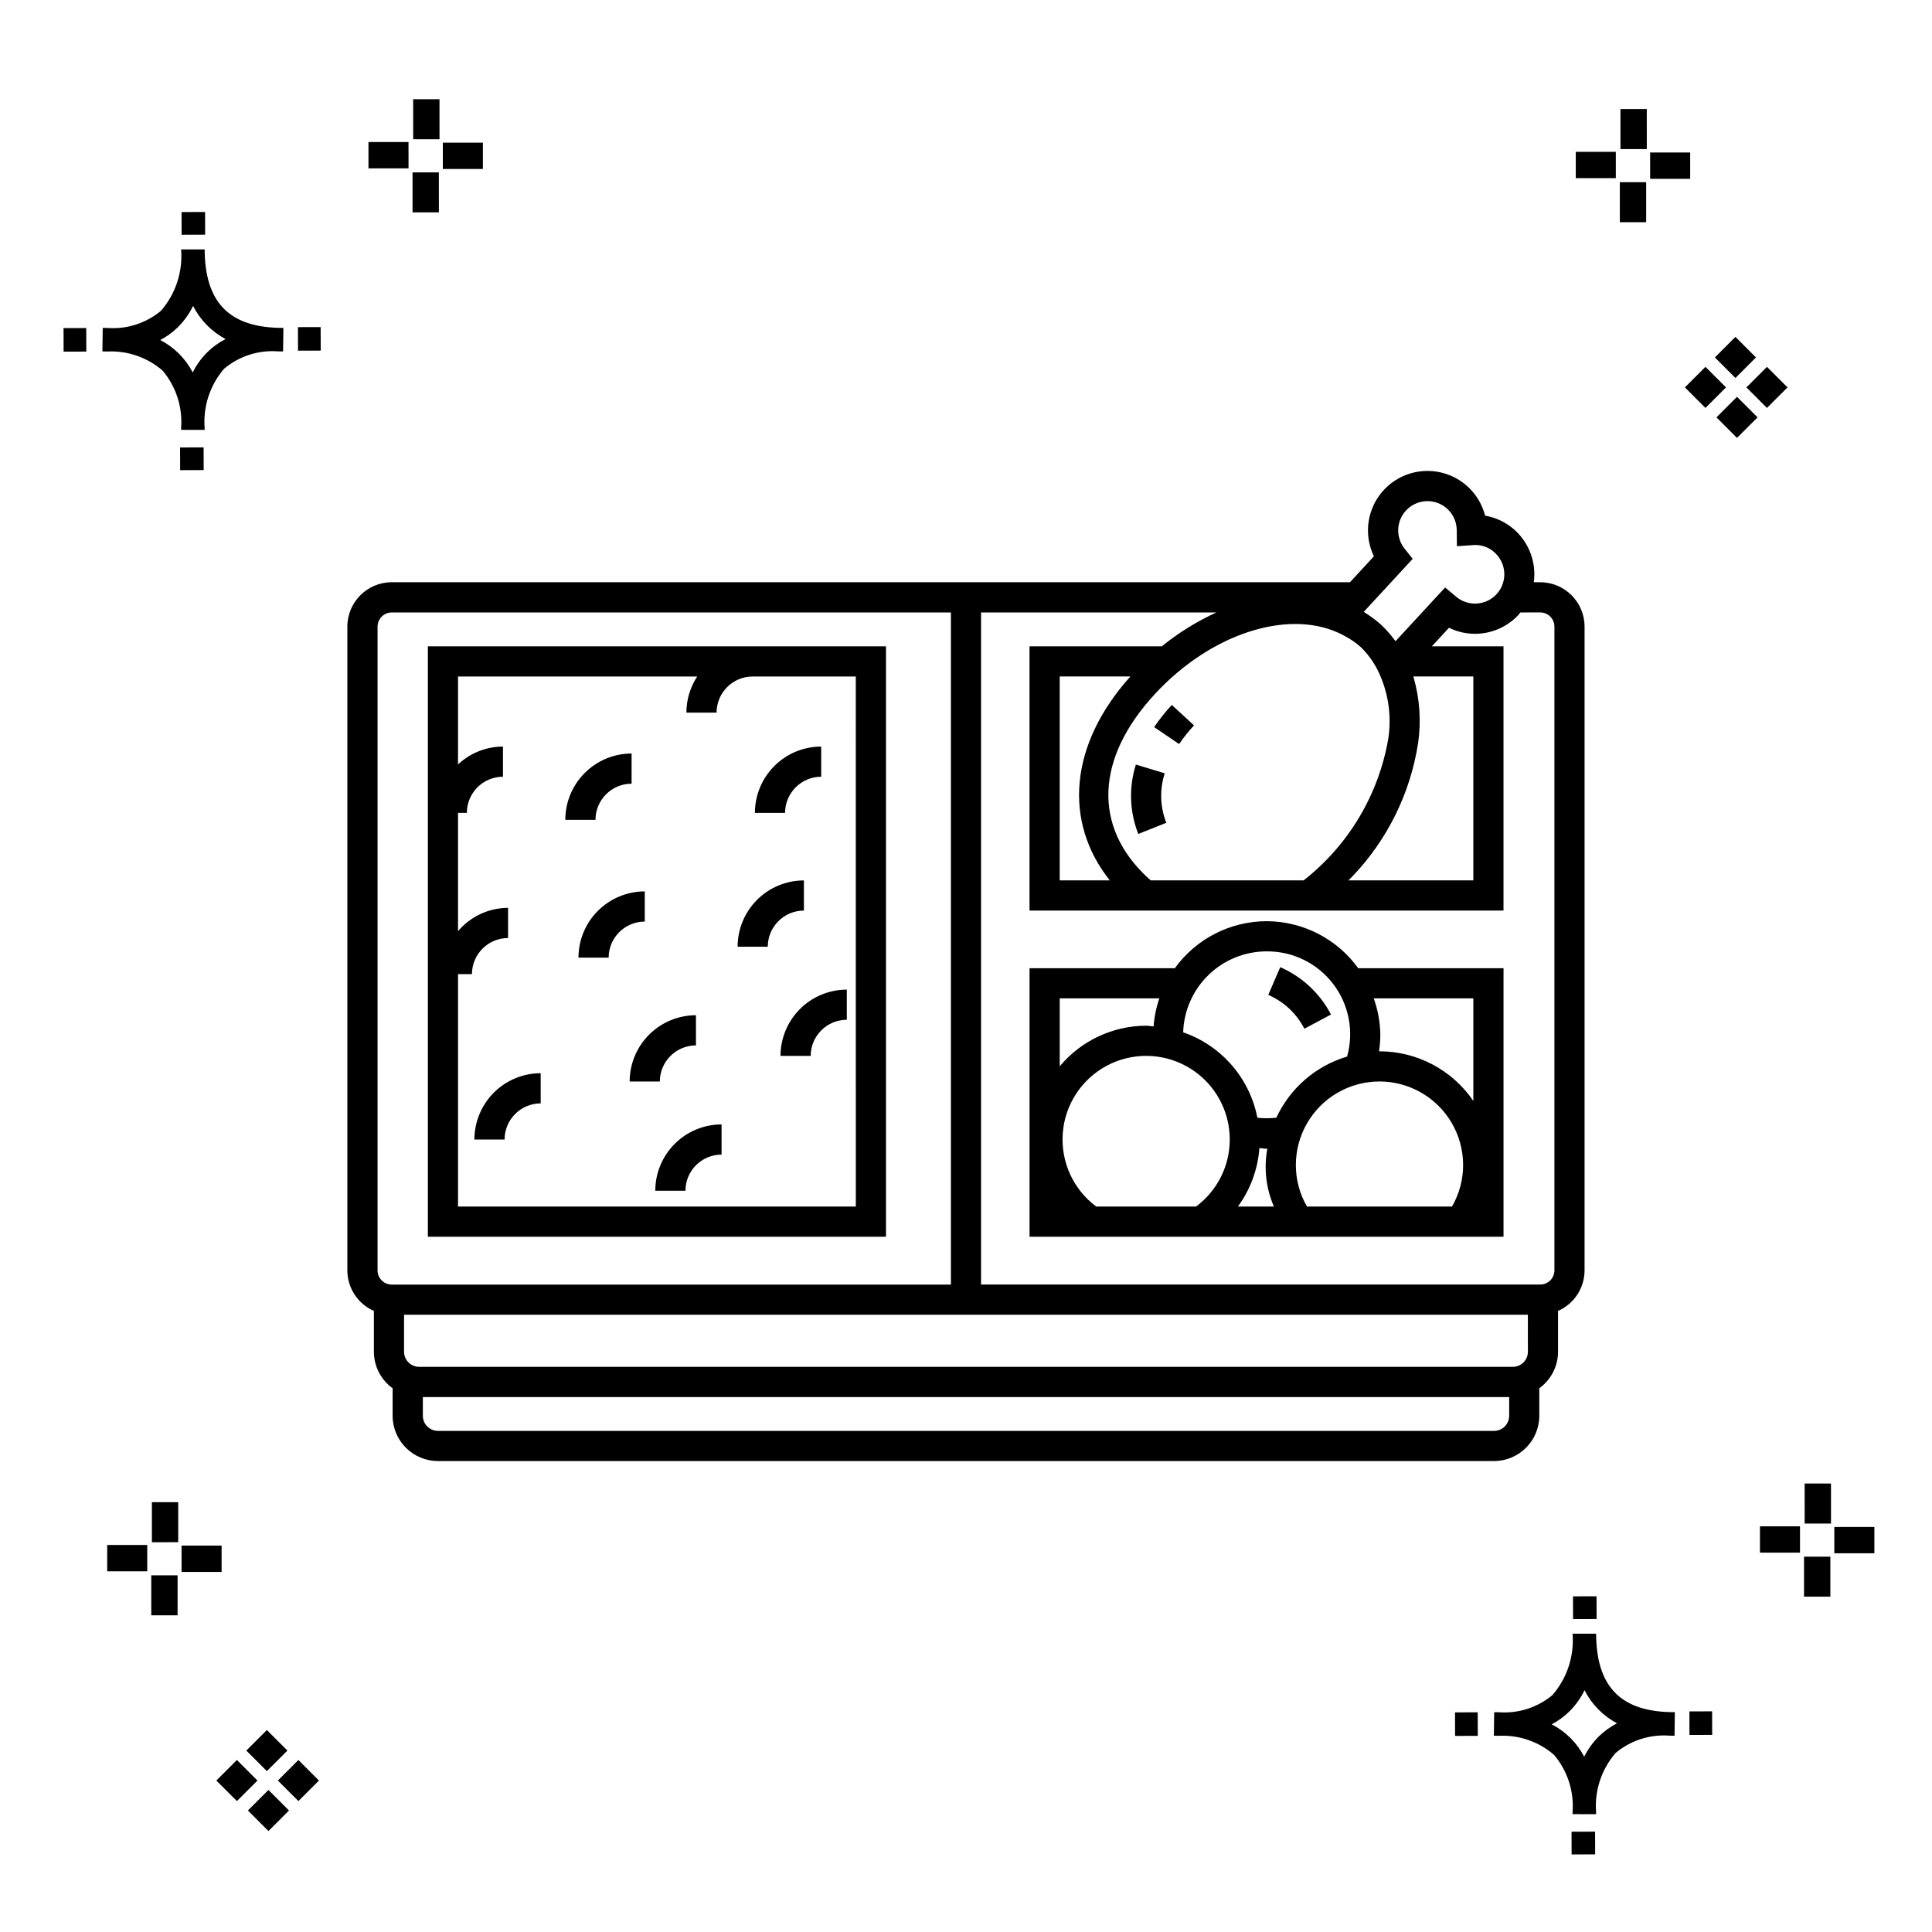
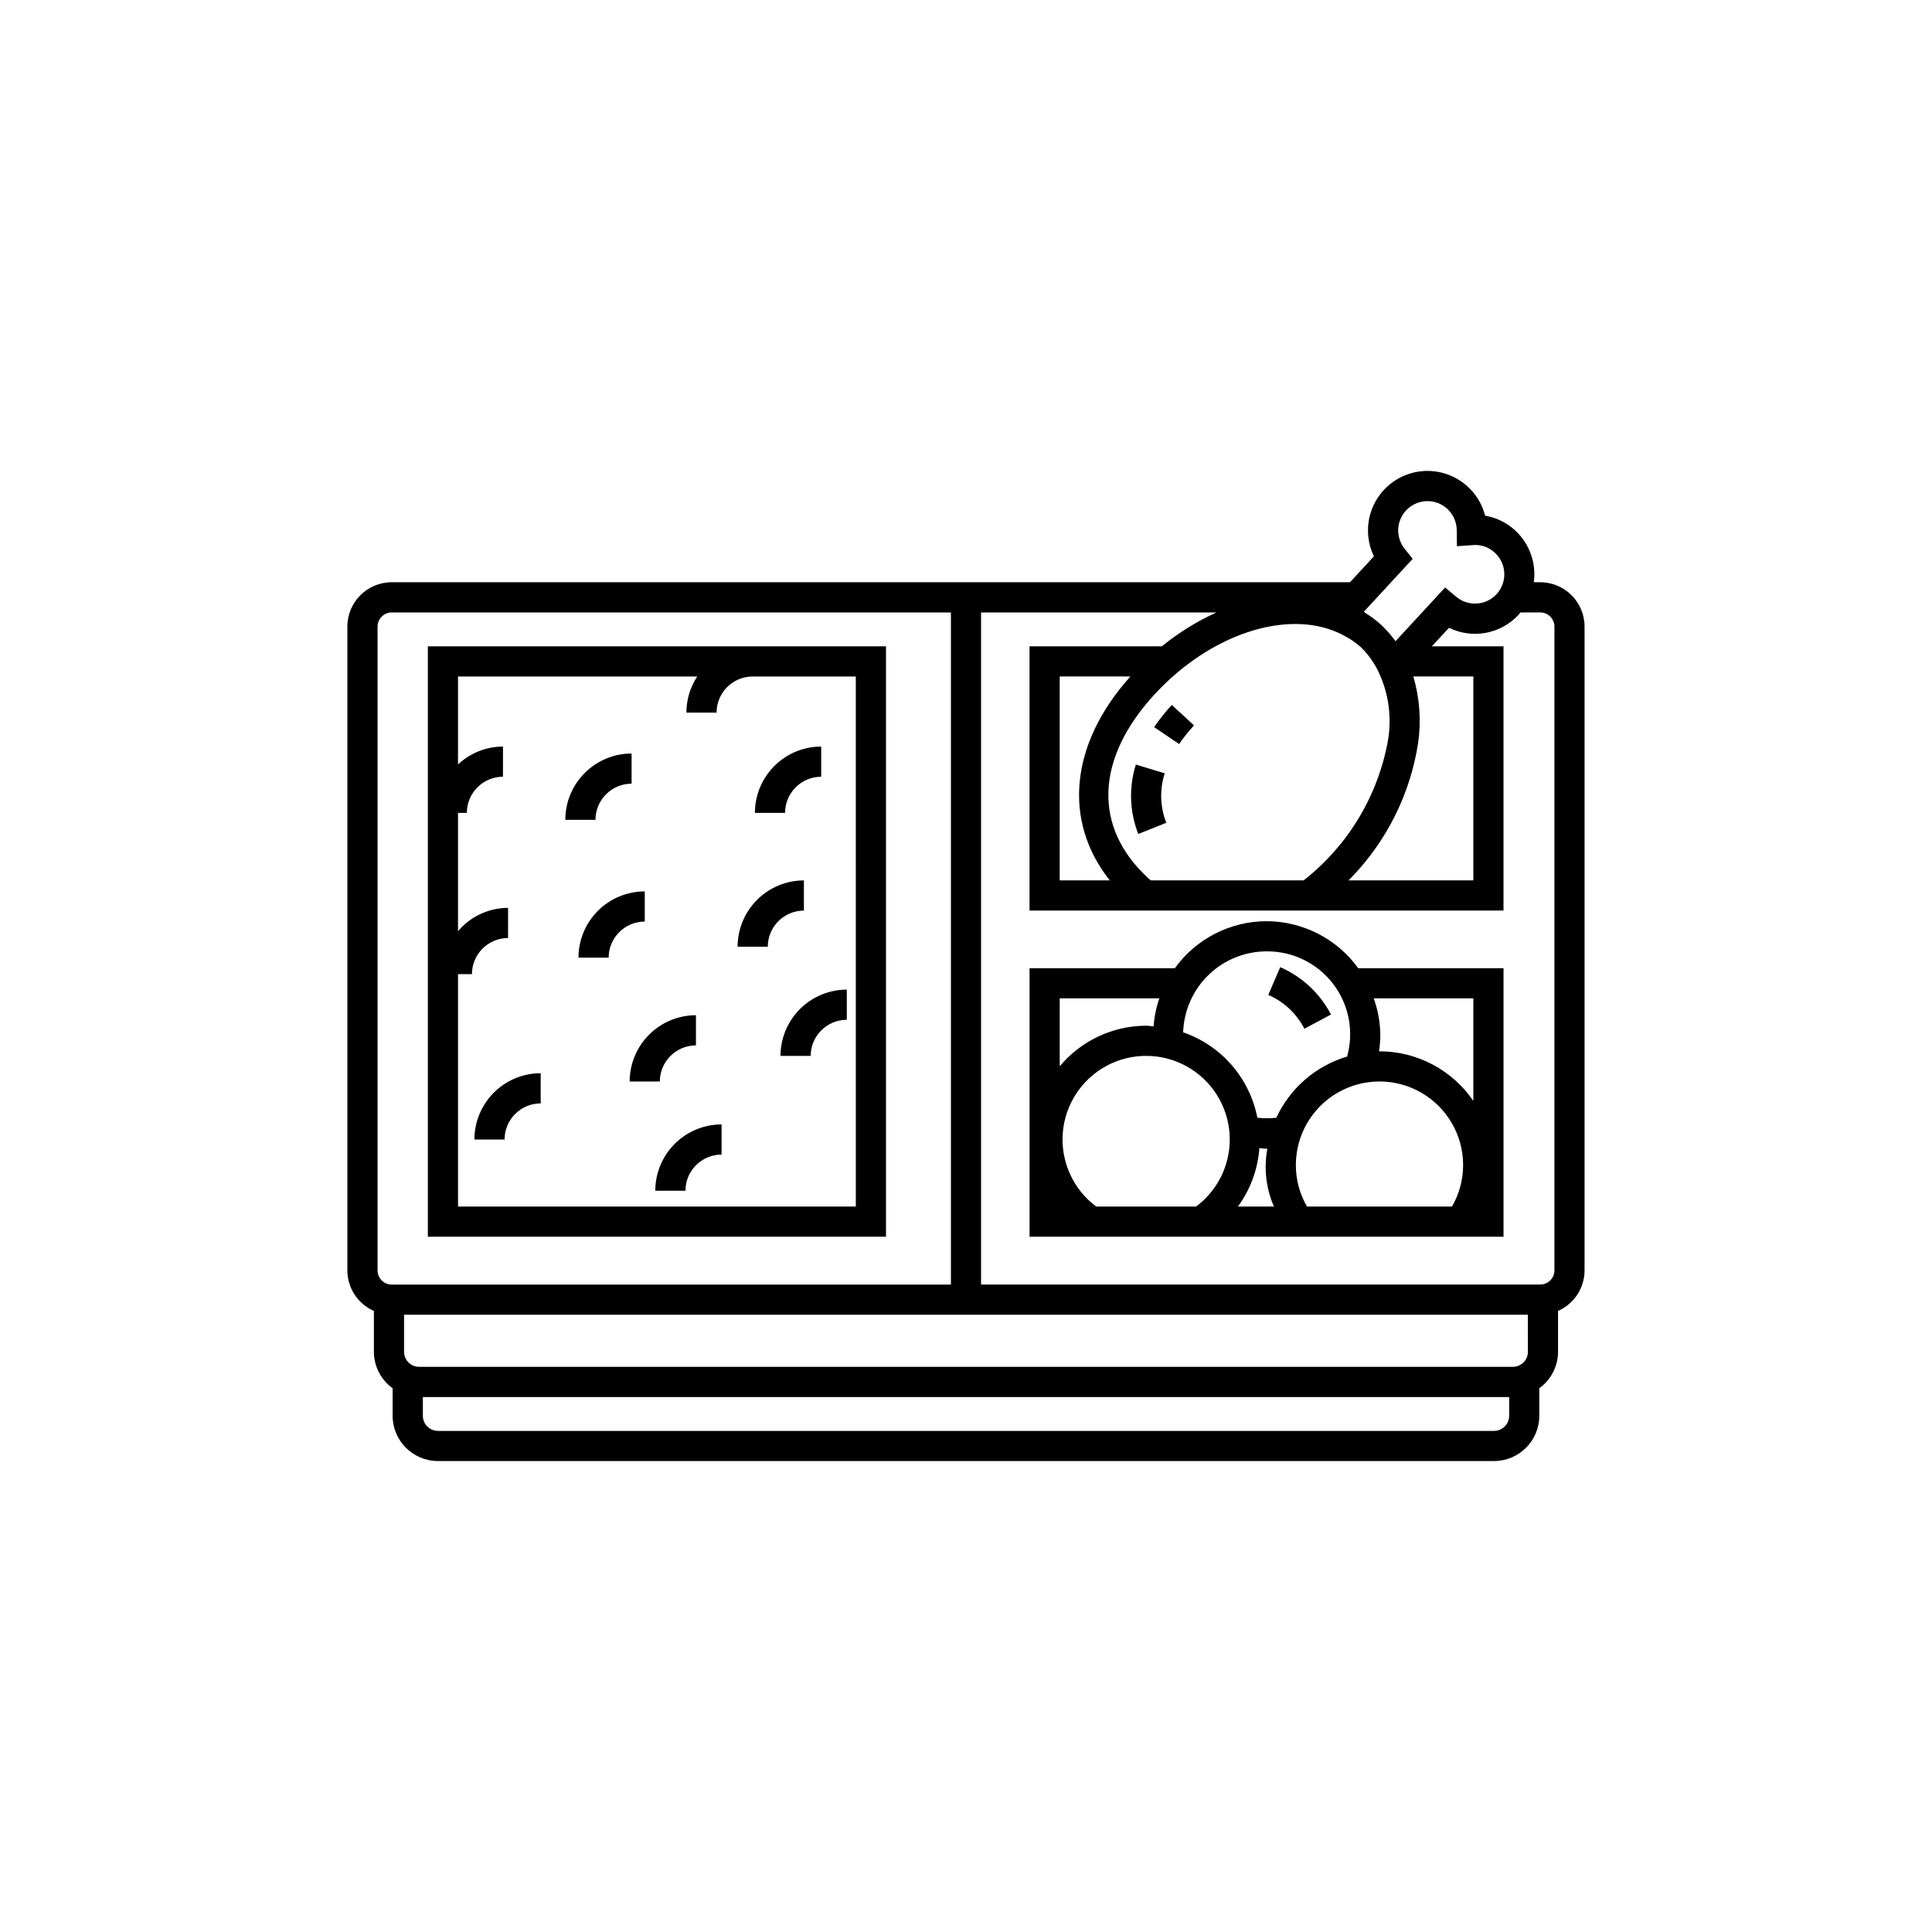
<svg xmlns="http://www.w3.org/2000/svg" fill="#000000" width="800px" height="800px" version="1.1" viewBox="144 144 512 512">
  <g>
-     <path d="m197.96 262.56 0.02 6.016-6.238 0.02-0.02-6.016zm19.738-31.68c0.434 0.023 0.93 0.008 1.402 0.02l-0.082 6.238c-0.449 0.008-0.93-0.004-1.387-0.02v-0.004c-5.172-0.379-10.285 1.277-14.254 4.617-3.746 4.352-5.598 10.023-5.141 15.75v0.449l-6.238-0.016v-0.445c0.434-5.535-1.328-11.02-4.914-15.262-4.047-3.504-9.285-5.316-14.633-5.055h-0.004c-0.434 0-0.867-0.008-1.312-0.02l0.09-6.238c0.441 0 0.879 0.008 1.309 0.02h-0.004c5.129 0.375 10.203-1.266 14.148-4.566 3.879-4.484 5.797-10.34 5.32-16.254l6.238 0.008c0.074 13.766 6.266 20.395 19.461 20.777zm-13.922 2.969h-0.004c-3.703-1.969-6.707-5.031-8.602-8.773-1.043 2.148-2.453 4.098-4.164 5.762-1.352 1.301-2.879 2.406-4.539 3.277 3.691 1.902 6.699 4.902 8.609 8.586 1.004-2.019 2.336-3.856 3.945-5.438 1.41-1.363 3.008-2.516 4.75-3.414zm-42.938-2.898 0.02 6.238 6.016-0.016-0.02-6.238zm68.137-0.273-6.019 0.016 0.02 6.238 6.019-0.016zm-30.609-24.484-0.02-6.016-6.238 0.02 0.02 6.016zm405.96 42.965 5.445 5.445-5.445 5.445-5.445-5.445zm7.941-7.941 5.445 5.445-5.445 5.445-5.445-5.445zm-16.301 0 5.445 5.445-5.445 5.445-5.445-5.445zm7.941-7.941 5.445 5.445-5.441 5.449-5.445-5.445zm-11.992-41.891h-10.613v-6.977h10.613zm-19.707-0.168h-10.613v-6.977h10.613zm8.043 11.668h-6.977v-10.602h6.977zm0.168-19.375h-6.977l-0.004-10.613h6.977zm-308.45 5.273h-10.617v-6.977h10.617zm-19.707-0.168h-10.617v-6.977h10.613zm8.043 11.664h-6.977l-0.004-10.598h6.977zm0.168-19.375h-6.977l-0.004-10.613h6.977zm300 448.52 0.02 6.016 6.238-0.02-0.02-6.016zm25.977-31.699c0.438 0.023 0.93 0.008 1.402 0.02l-0.082 6.238c-0.449 0.008-0.93-0.004-1.387-0.02-5.172-0.379-10.289 1.277-14.254 4.617-3.75 4.352-5.602 10.023-5.144 15.75v0.449l-6.238-0.016v-0.445c0.438-5.539-1.328-11.023-4.91-15.266-4.047-3.504-9.289-5.312-14.633-5.051h-0.004c-0.434 0-0.867-0.008-1.312-0.02l0.09-6.238c0.441 0 0.879 0.008 1.309 0.02h-0.004c5.129 0.371 10.203-1.266 14.145-4.566 3.879-4.484 5.797-10.34 5.32-16.254l6.238 0.008c0.074 13.762 6.266 20.395 19.461 20.773zm-13.922 2.969-0.004 0.004c-3.703-1.969-6.707-5.031-8.602-8.773-1.043 2.148-2.453 4.098-4.168 5.762-1.352 1.301-2.879 2.406-4.539 3.277 3.691 1.902 6.699 4.898 8.609 8.586 1.004-2.019 2.34-3.859 3.945-5.438 1.41-1.363 3.012-2.516 4.754-3.414zm-42.938-2.898 0.02 6.238 6.016-0.016-0.02-6.238zm68.137-0.273-6.019 0.016 0.02 6.238 6.019-0.016zm-30.609-24.48-0.02-6.016-6.238 0.02 0.02 6.016zm73.609-17.414-10.613 0.004v-6.977h10.613zm-19.707-0.164h-10.613v-6.977h10.613zm8.043 11.664h-6.977v-10.598h6.977zm0.168-19.375h-6.977l-0.004-10.613h6.977zm-414.09 70.602 5.445 5.445-5.445 5.445-5.445-5.445zm7.941-7.941 5.445 5.445-5.445 5.445-5.445-5.445zm-16.301 0 5.445 5.445-5.445 5.445-5.445-5.445zm7.941-7.941 5.445 5.445-5.445 5.445-5.445-5.445zm-11.996-41.895h-10.613v-6.973h10.613zm-19.707-0.164h-10.613v-6.977h10.613zm8.043 11.664h-6.977v-10.598h6.977zm0.168-19.375-6.977 0.004v-10.617h6.977z" />
    <path d="m552.18 298.3h-1.711c0.699-5.094-1.133-10.211-4.902-13.707-2.227-2.062-5.008-3.43-8-3.938-1.105-4.316-3.984-7.961-7.926-10.039-3.941-2.074-8.574-2.387-12.758-0.855-4.188 1.527-7.527 4.758-9.199 8.887-1.672 4.129-1.52 8.77 0.418 12.781l-6.344 6.871h-253.95c-6.488 0.008-11.746 5.266-11.754 11.754v170.61c0.008 4.656 2.766 8.871 7.031 10.746v10.82c0.008 3.832 1.855 7.434 4.965 9.672v7.293c0.008 6.621 5.375 11.988 11.996 11.996h279.89c6.621-0.008 11.988-5.375 11.996-11.996v-7.293c3.109-2.238 4.957-5.84 4.965-9.672v-10.82c4.266-1.875 7.023-6.09 7.031-10.746v-170.61c-0.008-6.488-5.266-11.746-11.754-11.754zm0 7.996v0.004c2.074 0.004 3.754 1.684 3.758 3.754v170.61c-0.004 2.074-1.684 3.754-3.758 3.754h-148.19v-178.11h62.375c-5.184 2.363-10.043 5.375-14.465 8.969h-35.066v70.031h125.61v-70.031h-18.98l4.527-4.906c3.043 1.488 6.481 1.953 9.809 1.328 3.328-0.625 6.363-2.305 8.656-4.793 0.172-0.188 0.289-0.402 0.449-0.598zm-3.273 195.93v0.004c0 2.207-1.789 3.996-3.996 3.996h-289.83c-2.211 0-4-1.789-4-3.996v-9.812h297.82zm-39.984-180.98c2.938 5.75 3.973 12.285 2.961 18.66-2.586 14.812-10.574 28.141-22.414 37.406h-40.504l-0.801-0.711c-14.551-13.434-13.855-31.617 1.859-48.637 14.758-15.984 34.719-22.297 48.227-16.461 0.648 0.273 1.262 0.586 1.867 0.91l-0.004-0.004c1.613 0.828 3.113 1.852 4.473 3.047l0.016 0.012c1.25 1.207 2.352 2.555 3.281 4.019 0.367 0.562 0.711 1.152 1.039 1.758zm9.625 2.027h15.902v54.039h-33.109c0.34-0.352 0.691-0.656 1.027-1.02 9.297-9.723 15.387-22.066 17.445-35.363 0.852-5.906 0.422-11.93-1.266-17.656zm-80.441 54.039h-13.273v-54.039h18.73c-16.074 17.902-17.91 38.352-5.457 54.039zm80.27-85.211-2.141-2.684c-1.57-1.957-2.098-4.559-1.41-6.977 0.688-2.414 2.5-4.352 4.867-5.191 2.367-0.84 4.996-0.484 7.055 0.957 2.055 1.441 3.289 3.793 3.305 6.305l0.043 4.242 4.231-0.289v-0.004c2.137-0.195 4.258 0.539 5.816 2.016 3.113 2.856 3.371 7.676 0.582 10.848-2.789 3.172-7.602 3.531-10.832 0.812l-2.922-2.449-13.129 14.223c-0.066-0.094-0.16-0.164-0.227-0.258-1.07-1.457-2.269-2.816-3.586-4.059-1.309-1.18-2.719-2.242-4.219-3.172-0.137-0.086-0.246-0.207-0.387-0.293zm-274.32 17.961c0.004-2.07 1.684-3.75 3.754-3.754h148.19v178.12h-148.19c-2.07-0.004-3.75-1.684-3.754-3.758zm299.89 209.14c-0.004 2.207-1.793 3.996-4 4h-279.89c-2.207-0.004-3.996-1.793-3.996-4v-4.969h287.89zm-165.15-203.92h-121.41v156.46h121.41zm-7.996 148.47-105.42-0.004v-61.594h3.691-0.004c0.008-5.281 4.293-9.562 9.574-9.57v-7.996c-5.109 0.02-9.957 2.273-13.262 6.176v-31.348h2.344-0.004c0.008-5.285 4.289-9.566 9.574-9.574v-7.996c-4.43 0.012-8.688 1.703-11.914 4.738v-23.305h63.391c-1.871 2.844-2.867 6.168-2.871 9.57h7.996c0.008-5.285 4.289-9.566 9.574-9.57h27.324zm-51.934-33.137h-8c0.004-4.66 1.859-9.125 5.152-12.418 3.293-3.297 7.758-5.148 12.418-5.156v8c-5.285 0.008-9.566 4.289-9.574 9.574zm49.547-24.359v7.996c-5.285 0.008-9.57 4.289-9.574 9.574h-8c0.008-4.656 1.859-9.125 5.156-12.418 3.293-3.293 7.758-5.148 12.418-5.152zm-33.191 35.727v7.996c-5.285 0.008-9.566 4.289-9.57 9.574h-7.996c0.004-4.66 1.855-9.125 5.148-12.418 3.293-3.297 7.758-5.148 12.418-5.152zm-20.355-53.758c-5.285 0.008-9.562 4.285-9.57 9.57h-7.996c0.004-4.66 1.855-9.125 5.148-12.418s7.758-5.144 12.418-5.148zm-13.059-26.965h-7.996v-0.004c0.004-4.656 1.855-9.121 5.152-12.414 3.293-3.293 7.758-5.148 12.414-5.152v7.996c-5.281 0.008-9.562 4.289-9.57 9.57zm-14.52 67.152v7.996h0.004c-5.285 0.008-9.566 4.289-9.574 9.57h-7.996c0.004-4.656 1.859-9.121 5.152-12.418 3.293-3.293 7.758-5.144 12.418-5.148zm64.766-68.996h-7.996c0.004-4.66 1.859-9.125 5.152-12.418 3.293-3.293 7.758-5.144 12.414-5.152v7.996c-5.281 0.008-9.562 4.289-9.57 9.574zm4.988 25.898c-5.285 0.008-9.566 4.289-9.57 9.574h-8c0.008-4.656 1.859-9.125 5.152-12.418s7.758-5.148 12.418-5.152zm96.043-23.266-7.426 2.961h-0.004c-2.312-5.875-2.539-12.367-0.641-18.391l7.652 2.32v-0.004c-1.387 4.289-1.238 8.926 0.414 13.113zm1.461-31.23 5.879 5.418v0.004c-1.438 1.547-2.758 3.195-3.949 4.938l-6.621-4.484v0.004c1.414-2.074 2.984-4.039 4.688-5.879zm25.102 57.305-0.004 0.004c-9.625 0.023-18.66 4.652-24.297 12.457h-38.508v71.164h125.61v-71.164h-38.508c-5.637-7.805-14.672-12.434-24.297-12.457zm0 7.996-0.004 0.004c6.906-0.066 13.441 3.121 17.641 8.605 4.199 5.481 5.574 12.621 3.707 19.273-8.281 2.465-15.109 8.367-18.75 16.207-1.668 0.188-3.352 0.191-5.023 0.008-2.051-10.516-9.543-19.141-19.668-22.641 0.184-5.742 2.59-11.191 6.711-15.195 4.121-4 9.637-6.246 15.383-6.258zm-1.891 52.129c0.633 0.039 1.254 0.188 1.891 0.188 0.074 0 0.141-0.02 0.211-0.02l-0.004 0.008c-0.957 5.168-0.352 10.504 1.746 15.324h-9.539c3.309-4.531 5.281-9.898 5.691-15.496zm-26.523-39.676-0.004 0.008c-0.82 2.402-1.332 4.902-1.516 7.434-0.664-0.043-1.305-0.191-1.98-0.191-8.848 0.031-17.227 3.969-22.898 10.758v-18.004zm-16.719 55.172-0.008 0.004c-6.07-4.519-9.414-11.824-8.867-19.375s4.914-14.297 11.574-17.895c6.66-3.594 14.695-3.543 21.309 0.141 6.613 3.684 10.887 10.488 11.336 18.043l0.039 1.316c0 7.004-3.312 13.598-8.938 17.77zm55.855 0-0.008 0.004c-1.93-3.336-2.949-7.125-2.949-10.984 0-7.918 4.227-15.234 11.082-19.191 6.859-3.961 15.305-3.961 22.164 0 6.856 3.957 11.082 11.273 11.082 19.191 0 3.859-1.02 7.648-2.953 10.984zm44.082-55.164v27.18c-5.613-8.223-14.922-13.148-24.875-13.152l-0.121 0.012c0.219-1.434 0.336-2.883 0.348-4.332-0.039-3.312-0.629-6.59-1.746-9.707zm-54.344-0.922 3.164-7.348c5.789 2.516 10.539 6.949 13.453 12.551l-7.051 3.766c-2.051-4.012-5.434-7.18-9.566-8.969z" />
  </g>
</svg>